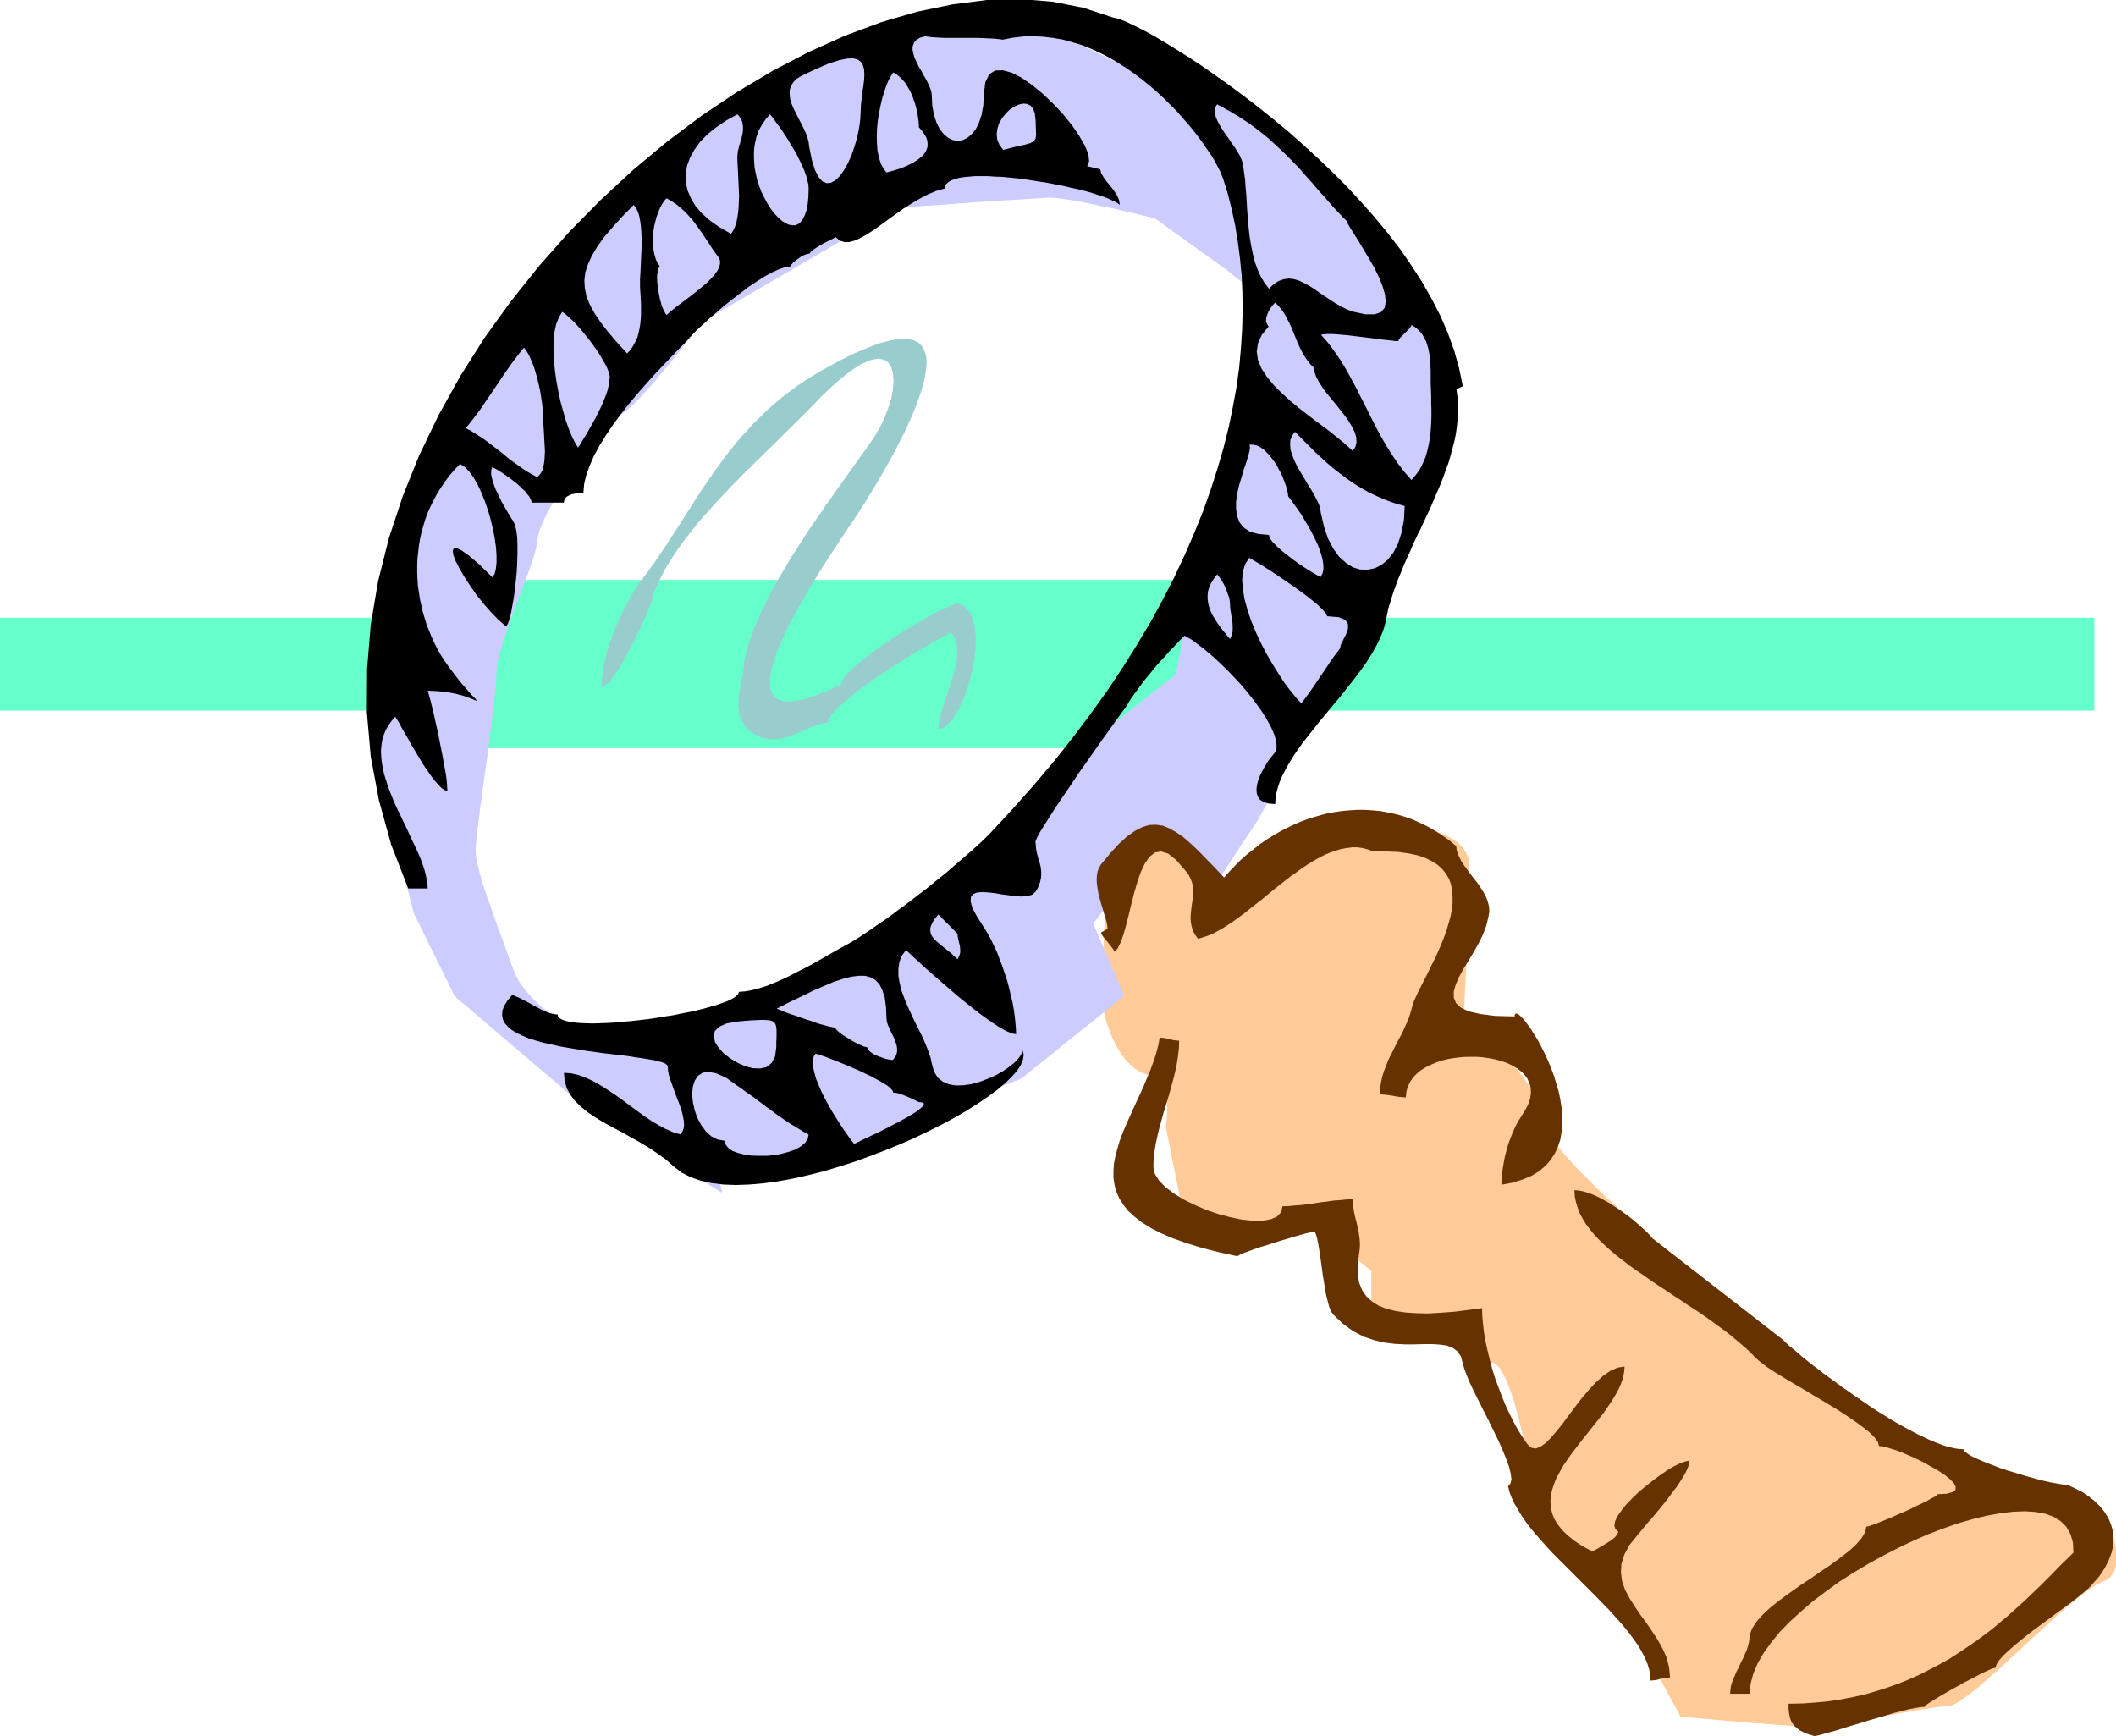
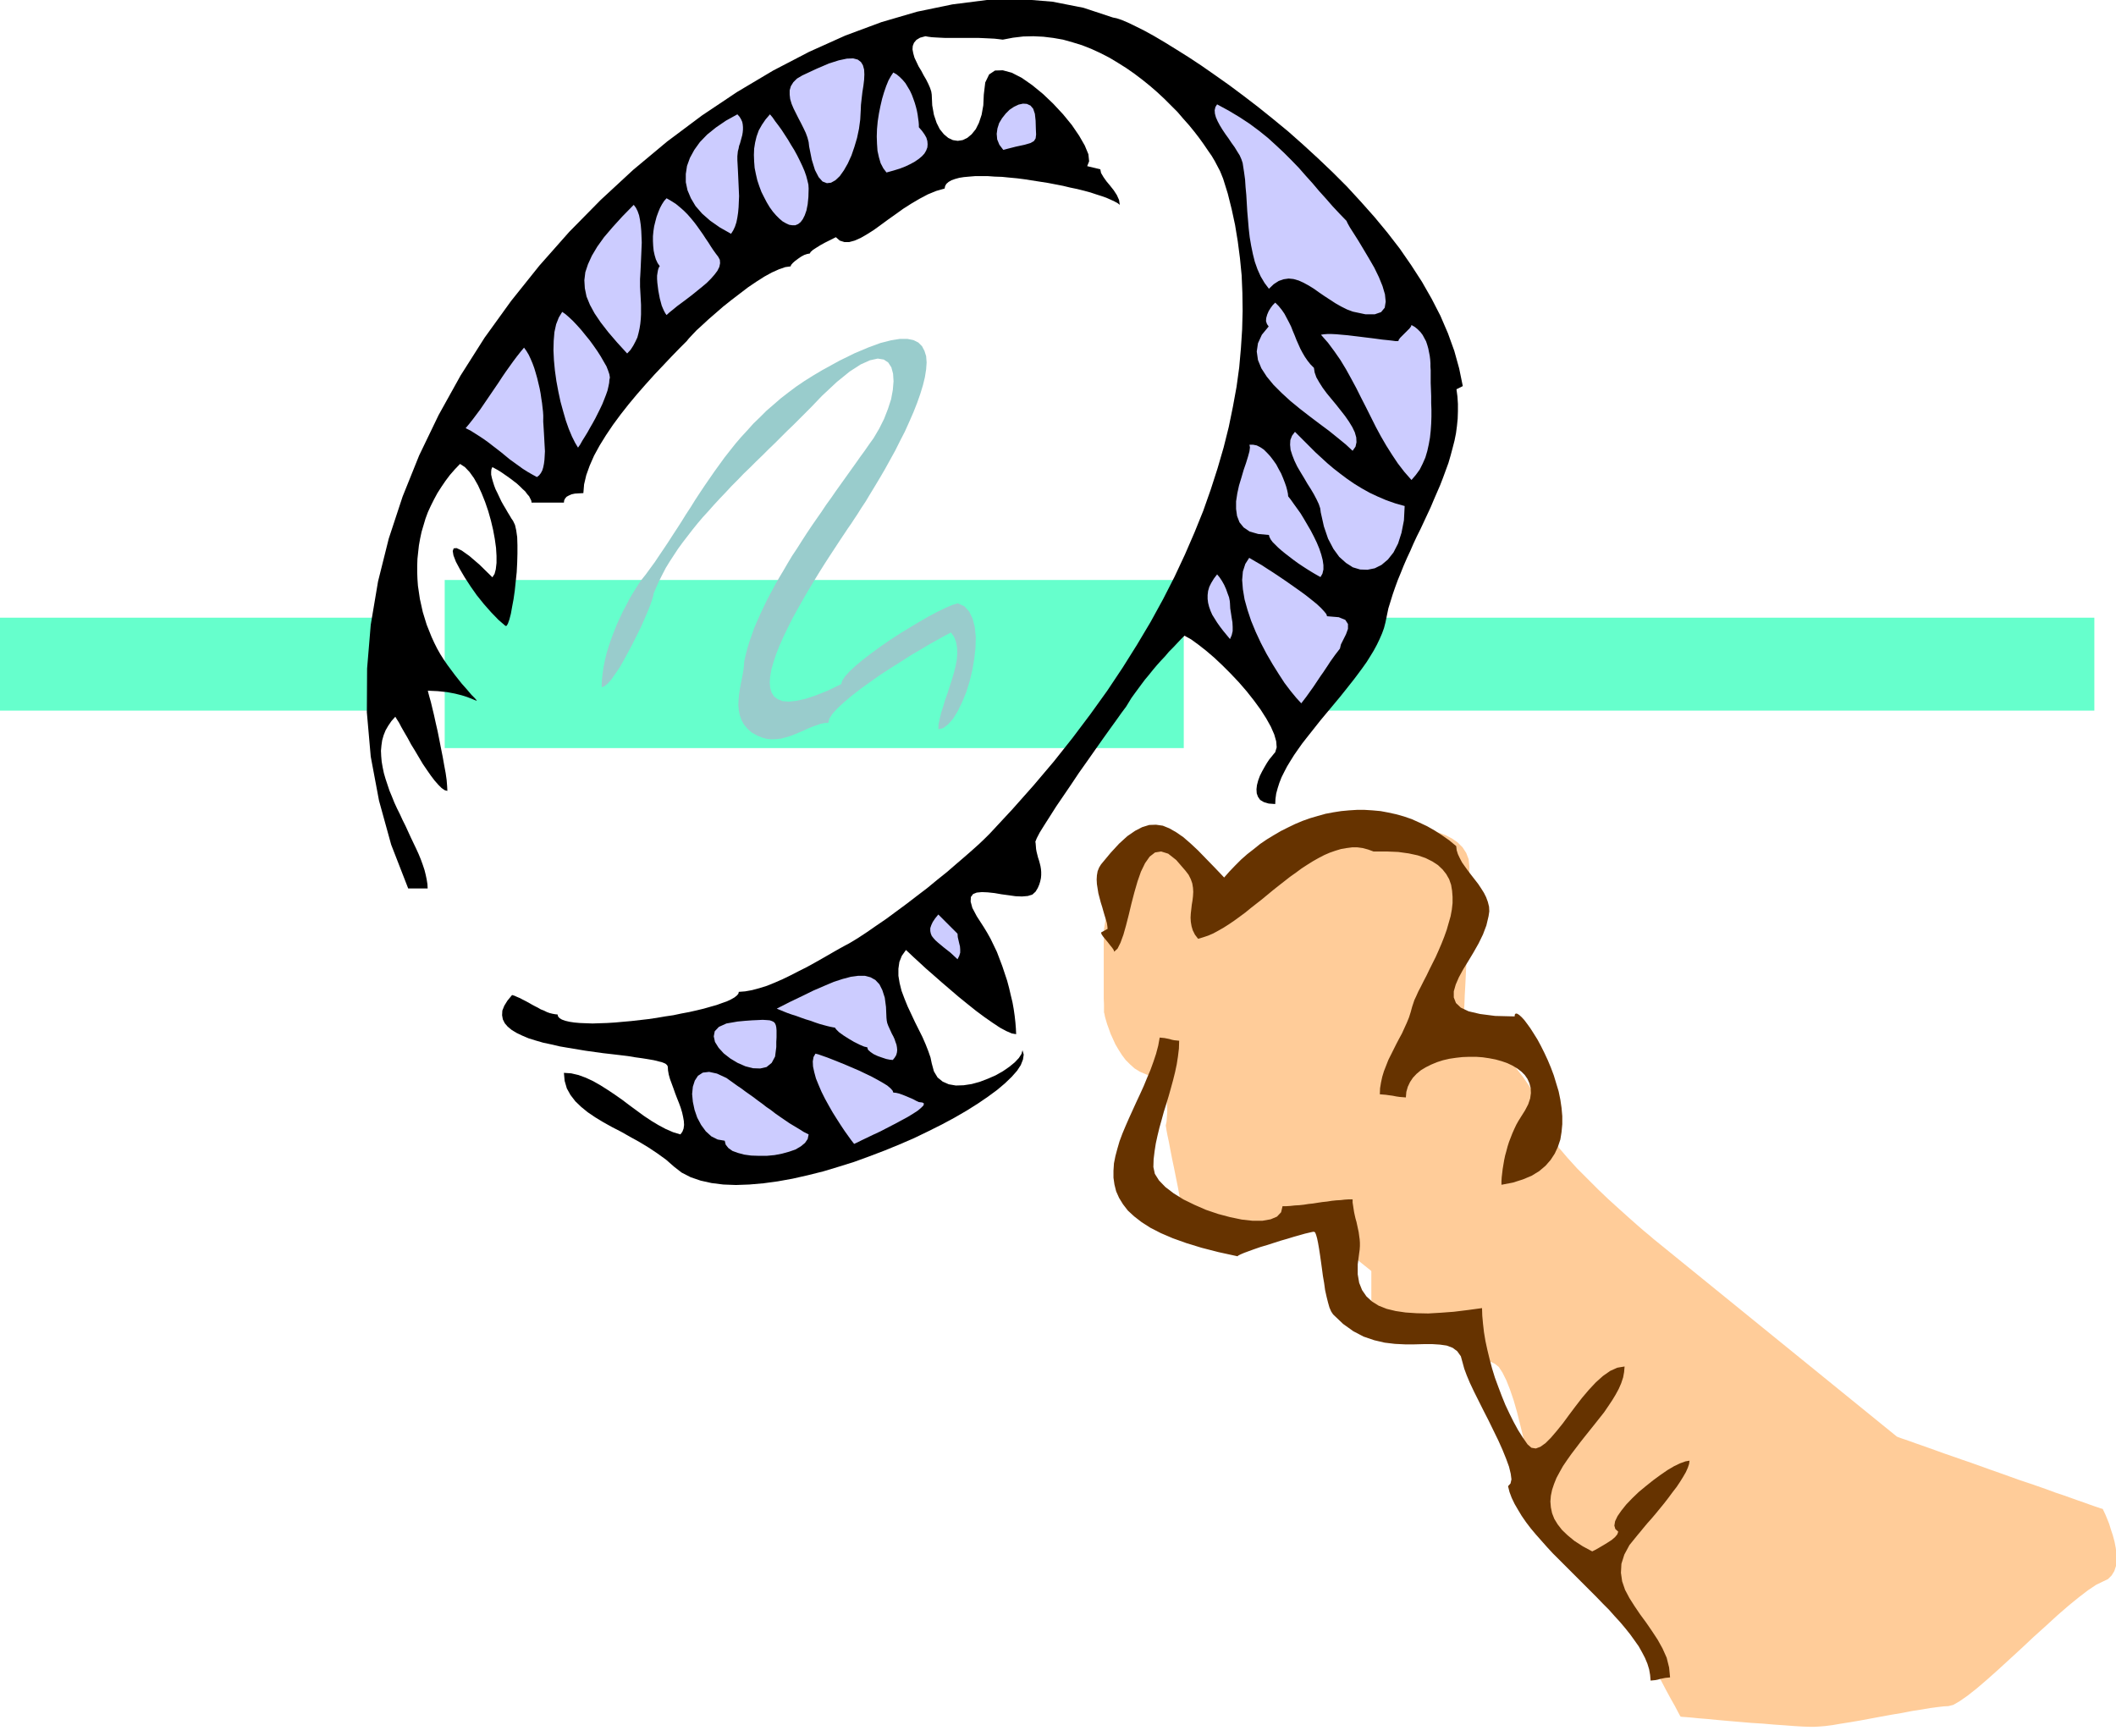
<svg xmlns="http://www.w3.org/2000/svg" width="8.698in" height="7.136in" fill-rule="evenodd" stroke-linecap="round" preserveAspectRatio="none" viewBox="0 0 8698 7136">
  <style>.pen1{stroke:none}.brush3{fill:#ccf}.brush6{fill:#630}</style>
  <path d="M0 2539h1583v382H0v-382zm5377 0h3232v382H5377v-382zm-3549-155h3038v691H1828v-691z" class="pen1" style="fill:#6fc" />
  <path d="m5637 5225-3-3-10-8-15-12-20-16-23-19-27-21-29-22-31-22-33-22-32-20-32-18-30-16-29-11-26-7-22-2-18 5-18 8-23 6-26 6-28 5-31 4-32 4-32 2-32 3-31 1-30 2-26 1h-24l-20 1h-27l-1-5-3-13-4-21-6-28-6-32-8-36-7-38-8-40-8-40-8-38-7-36-6-32-6-28-4-21-2-13-1-5v-2l1-5 2-9 1-11 1-14 1-15v-17l-1-17-3-19-4-18-7-18-9-17-12-15-14-15-18-12-22-9-23-10-21-13-19-17-18-18-15-20-14-22-13-22-10-22-10-22-7-20-7-19-5-17-4-14-2-11-2-7v-33l-1-22v-235l1-22v-31l1-4 2-13 3-18 5-25 6-29 7-33 8-34 9-36 11-36 11-35 12-32 13-29 14-25 15-19 15-12 16-4 18 2 21 7 23 11 26 13 28 16 28 18 28 20 29 19 27 20 25 20 24 18 20 16 18 13 13 11 8 7 3 2 6-3 17-8 28-13 36-16 42-19 49-22 52-23 55-24 55-23 56-23 53-22 50-19 44-16 39-13 30-8 21-3h41l26 1 29 2 30 2 32 4 33 5 32 7 31 9 30 11 27 14 23 16 20 20 15 23 10 26 3 30v35l-1 40-1 44-1 46-2 49-2 50-2 50-2 49-2 46-2 44-2 40-2 35-1 29-1 21-1 14v5l4 3 10 10 15 15 21 21 24 24 27 28 28 31 30 33 30 35 28 35 27 35 24 35 21 34 15 32 10 29 4 26 5 27 15 32 23 36 30 39 35 41 39 43 43 43 43 43 43 41 43 39 39 35 35 31 30 26 23 19 15 13 5 4 995 808 2 1 8 3 11 4 15 5 20 7 22 8 26 9 28 10 31 11 33 12 35 12 37 13 38 13 39 14 39 14 40 14 39 14 39 14 39 13 38 13 37 13 35 13 33 11 31 11 28 10 26 9 22 8 20 7 15 5 11 4 8 2 2 1 1 3 4 8 6 13 7 17 8 20 7 23 8 24 7 26 5 26 3 26v24l-2 24-7 21-11 18-15 15-21 10-27 13-33 22-38 29-43 35-45 39-48 44-50 45-49 46-49 45-48 44-46 41-42 36-38 30-33 23-26 15-20 5-19 1-26 3-30 4-35 6-39 6-41 8-42 7-44 8-43 8-43 8-41 7-38 6-35 6-31 4-25 2-19 1h-20l-28-1-34-2-39-3-44-3-46-4-48-3-47-4-47-4-45-4-41-4-37-3-30-3-24-2-15-1-5-1-3-5-8-15-12-23-17-30-19-35-21-40-23-42-24-44-24-44-23-42-21-40-19-35-17-30-12-24-8-15-3-5-4-3-11-8-16-13-22-17-26-20-28-24-31-25-31-28-32-28-31-29-28-28-26-28-22-26-16-24-11-22-4-18-1-21-3-29-4-37-7-43-8-47-9-52-10-53-11-54-13-53-13-52-14-49-15-44-15-38-16-32-15-23-16-13-17-8-20-9-22-10-23-10-24-11-25-10-24-11-24-10-24-10-21-9-20-8-18-7-14-6-11-5-7-3-2-1h-20l-13 1h-179v-254z" class="pen1" style="fill:#fc9" />
-   <path d="m3604 3839 509-341 338-426 382-299 42-213 508 427-212 383-169 256-254-170-254 341 127 296-5 4-13 11-21 17-27 22-32 26-36 29-38 30-40 32-40 32-38 31-36 29-32 25-27 22-21 17-13 10-5 4-4 2-11 4-16 6-22 9-25 9-29 11-30 12-32 12-32 12-30 11-29 11-25 10-22 8-16 6-11 5-4 1-255-724zm-1185 725-550-469-168-341-1-4-3-11-4-16-6-22-6-26-8-29-7-31-8-32-8-31-8-31-7-29-6-26-6-22-4-16-2-11-1-4-1-5-3-14-4-21-6-28-6-34-8-38-7-41-8-43-8-44-8-45-7-43-6-40-6-37-4-33-2-26-1-20 1-11 2-15 4-21 5-25 6-29 7-33 8-36 10-39 10-42 10-44 12-46 12-47 12-49 13-49 12-50 13-50 13-50 13-49 13-48 12-47 12-45 11-43 11-41 10-38 10-35 8-31 7-28 7-23 5-19 4-13 2-9 1-3 2-2 4-7 8-11 11-15 14-18 15-22 18-24 20-28 22-29 23-32 24-33 26-35 26-36 27-37 28-38 28-38 28-38 27-38 27-37 27-36 25-35 25-33 23-32 22-29 20-28 18-24 16-22 13-18 11-15 8-11 5-7 2-2 2-1 6-5 9-7 14-9 16-12 19-13 22-16 24-17 26-19 28-20 29-21 31-22 32-22 33-24 34-24 33-24 34-23 33-24 33-24 32-22 31-22 30-21 28-20 26-19 24-17 22-16 19-13 16-12 13-9 10-7 6-5 2-1 593-384h466l20 2 26 7 32 11 37 13 40 16 43 18 44 20 44 19 43 20 41 20 37 18 34 16 27 13 22 11 13 7 5 2 382 341 84 554-106-85-296-213-4-1-11-3-17-4-22-5-27-7-31-7-33-8-35-8-37-7-36-8-35-7-34-7-32-5-28-4-23-3-19-1h-21l-30 2-39 2-45 3-49 3-54 3-55 4-56 4-55 4-52 4-49 3-43 3-36 3-27 2-18 2h-6l-804 469-3 4-8 11-13 17-17 22-21 27-23 29-25 33-28 33-28 34-28 34-29 32-27 30-26 27-24 22-21 18-18 11-18 12-21 18-24 25-26 30-27 35-28 37-29 41-28 41-27 42-25 42-23 40-21 38-17 35-12 30-8 26-3 19-2 19-6 24-8 29-11 33-13 36-14 38-15 41-16 41-16 42-15 42-14 41-13 40-11 37-8 34-5 31-2 26v13l-1 15-1 17-2 19-2 21-2 22-3 24-3 24-3 26-3 27-4 27-4 28-3 29-4 29-4 29-4 29-4 29-4 28-4 28-4 28-3 27-4 26-3 25-3 24-3 22-3 21-2 20-2 18-1 16-1 13-1 12v9l1 18 3 21 6 25 7 27 8 30 10 31 11 33 12 33 12 35 12 34 12 34 13 33 11 31 11 31 10 28 9 25 9 24 10 22 12 22 14 20 15 20 16 18 17 18 17 16 18 16 19 14 18 14 19 12 18 12 18 10 17 10 17 8 19 7 25 7 30 5 34 5 36 4 39 4 40 3 40 2 39 1 37 2 34 1h30l25 1h36l148 639-550-340z" class="pen1 brush3" />
  <path d="m4203 4317-4 15-11 17-17 18-22 18-26 18-30 17-32 14-34 13-33 9-33 5-32 1-29-5-25-11-21-17-15-25-9-33-5-24-9-26-11-28-13-30-15-30-16-32-15-32-15-32-13-32-12-32-8-32-5-30v-29l4-28 10-25 17-24 13 12 19 18 23 21 27 25 31 27 33 29 35 30 35 30 37 30 35 28 35 26 33 23 30 20 26 14 23 10 18 3-1-23-2-25-3-27-4-28-5-28-7-29-7-30-8-30-10-30-10-30-11-29-11-29-13-27-13-27-14-25-14-23-29-45-18-34-7-26 1-19 9-12 15-6 21-2 24 1 28 3 29 5 29 4 29 4 26 1 24-2 19-6 13-12 9-15 6-14 4-13 3-14 1-12v-13l-1-12-2-12-3-12-3-11-4-12-3-12-3-12-2-11-1-13-1-12-1-5 6-15 12-23 18-29 23-36 26-41 30-44 32-47 32-48 34-48 33-47 31-44 30-42 26-36 22-31 18-24 11-18 11-18 13-18 14-19 14-19 15-20 16-19 16-20 16-19 17-19 17-18 16-19 17-17 16-17 16-17 15-15 27 15 29 21 32 25 34 29 34 32 34 34 34 36 32 37 30 38 27 37 23 36 19 34 14 32 8 28 2 25-6 20-6 7-8 10-10 12-10 15-10 17-10 18-9 18-7 19-5 19-2 17 1 17 5 14 9 13 15 9 20 6 27 2 1-21 3-22 6-22 7-22 9-23 11-22 12-23 14-23 15-24 16-23 17-24 18-23 19-24 19-24 19-24 20-24 20-24 20-24 20-24 20-25 19-24 19-24 18-24 17-23 17-24 15-24 14-23 13-24 11-23 10-23 8-22 6-23 6-29 6-29 9-29 9-29 10-29 11-30 12-29 12-30 13-30 14-30 13-30 14-30 15-30 14-30 14-30 14-30 13-31 13-30 13-30 12-31 11-30 11-30 9-31 8-30 8-31 6-30 4-30 3-30 1-31v-30l-2-30-4-30 26-13-15-73-20-72-26-72-31-72-36-70-40-70-44-68-47-68-51-66-53-64-56-63-57-62-59-59-61-58-61-56-61-54-62-51-61-49-60-46-59-44-58-41-56-39-53-35-51-32-47-29-44-26-40-22-36-18-31-15-26-11-21-7-15-3-121-40-127-25-133-11-138 4-141 18-145 30-147 43-148 55-149 67-148 77-148 88-145 97-143 107-139 116-134 124-129 131-123 139-116 145-109 151-99 156-90 162-80 166-68 169-57 173-44 176-30 178-15 180-1 180 16 182 34 181 50 181 70 180h80l-1-18-3-19-4-19-5-20-7-21-8-22-9-22-10-22-11-23-11-23-11-24-11-24-12-24-11-24-12-24-11-24-10-25-10-24-8-24-8-24-7-24-5-24-4-23-2-23-1-22 2-22 3-21 6-21 8-20 11-19 13-19 16-18 6 10 9 14 10 19 12 21 14 24 14 26 16 26 16 27 16 27 17 25 16 23 16 21 15 17 13 13 13 9 11 3-1-20-2-25-4-28-6-32-6-34-7-35-7-36-7-35-8-35-7-32-7-29-6-25-6-21-4-15-2-9-1-1 42 2 38 4 32 6 28 7 22 7 18 7 12 5 8 3 2 1-2-4-7-8-13-13-17-20-23-26-27-34-32-43-15-22-14-22-13-23-12-24-11-24-10-25-10-25-8-26-8-26-6-27-6-27-4-27-4-27-2-28-1-27v-28l1-28 3-28 3-27 5-28 6-28 8-27 8-27 10-27 12-26 13-26 14-26 16-25 17-25 18-24 20-23 22-23 20 13 19 20 18 25 17 30 15 33 14 35 13 38 11 39 9 38 7 38 5 36 2 33v29l-3 26-5 19-9 14-53-52-42-36-31-22-21-10-12 1-4 11 3 18 10 26 16 30 20 34 24 37 26 37 29 36 30 34 30 31 29 25 5-1 5-9 6-17 6-23 5-28 6-32 5-35 4-38 4-38 2-39 1-37v-35l-1-33-4-28-5-22-8-17-7-10-7-12-8-13-8-14-9-15-9-16-8-17-8-17-8-16-6-16-5-16-4-14-3-14v-12l1-10 4-9 11 6 11 6 13 8 13 9 13 9 14 10 13 10 13 10 12 11 11 11 11 10 8 11 8 9 5 10 4 8 1 8h133l1-9 4-8 6-7 9-5 11-5 14-3 16-1 19-1 3-36 9-38 14-39 18-41 23-42 26-42 29-43 31-42 33-42 35-42 35-40 36-40 35-37 34-36 33-34 31-31 8-10 14-15 18-19 23-21 26-24 30-26 31-27 34-27 34-26 34-26 34-23 33-21 31-17 29-13 26-9 22-3 2-6 7-8 9-8 12-9 13-9 13-7 12-4 11-2 3-6 10-9 14-9 16-10 18-10 18-9 16-8 12-6 16 14 19 6h20l22-6 25-11 26-15 27-17 29-21 30-22 31-22 32-23 33-21 34-20 34-18 34-14 35-10 2-10 5-9 9-8 12-7 14-5 18-5 19-3 22-2 24-2h53l28 2 30 1 30 3 32 3 31 4 32 5 32 5 32 5 31 6 31 6 29 7 29 6 28 7 26 7 24 8 22 7 20 7 18 8 15 7 13 7 9 7-3-20-9-20-13-20-15-19-15-18-12-17-10-17-3-15-54-13 8-20-3-29-15-36-23-40-30-44-36-44-41-44-42-40-44-36-43-30-41-21-37-10-32 1-24 16-16 33-6 50-2 44-7 39-11 33-13 26-17 21-18 15-19 9-20 3-20-3-19-9-18-15-17-21-13-26-11-33-7-39-2-44-2-13-5-15-7-16-9-18-10-17-10-19-11-18-9-19-8-17-5-18-3-16 1-14 5-13 10-12 15-9 22-6 11 2 15 2 16 1 19 1 21 1h138l23 1 21 1 20 1 18 2 16 2 42-8 42-5 42-1 41 2 41 5 40 7 39 11 39 12 38 15 37 17 37 19 35 21 35 22 33 23 33 25 31 25 30 26 29 27 27 27 27 27 24 28 24 27 22 27 20 26 18 25 17 25 16 23 13 22 11 21 10 19 7 17 6 15 19 61 16 64 14 65 11 67 9 69 7 71 3 72 1 74-2 76-5 77-7 79-11 80-15 82-17 83-21 84-25 86-28 87-31 88-36 89-39 90-43 92-47 92-51 93-56 94-59 94-64 96-69 96-73 97-77 97-83 98-87 98-92 99-21 21-24 23-29 26-32 28-35 30-37 32-40 32-40 33-42 32-43 33-42 31-42 31-41 28-39 27-38 25-35 21-17 9-20 11-23 13-26 15-28 16-30 17-31 17-32 16-33 17-33 16-32 14-32 13-32 10-30 8-28 5-26 2-2 8-6 7-10 8-14 8-17 8-20 7-22 8-25 7-28 8-29 7-31 7-32 6-33 7-34 5-35 6-34 5-35 4-35 4-34 3-33 3-32 2-31 1-29 1-28-1-25-1-22-2-20-3-17-4-14-5-10-6-6-7-2-8-10-1-11-2-12-3-11-4-12-6-13-5-12-7-12-6-13-7-12-7-13-7-12-6-11-6-12-5-11-5-10-3-19 23-13 21-8 20-1 19 3 17 8 16 12 14 17 14 20 12 23 11 26 11 29 9 31 9 33 7 34 8 35 6 36 6 36 6 36 5 36 5 35 4 34 4 33 4 30 5 29 4 25 4 23 4 20 5 15 4 12 5 7 6 3 6 1 16 3 17 5 18 7 19 7 19 7 20 8 21 8 20 7 19 6 20 4 18 3 17 1 16-2 15-5 13-8 11-30-9-30-13-30-16-30-18-30-20-30-22-30-22-29-22-30-21-30-20-30-19-30-17-30-14-30-11-30-7-30-2 3 33 9 31 15 27 20 26 24 23 27 22 31 21 33 20 36 20 37 19 37 21 38 21 38 23 36 24 36 26 33 29 31 24 37 19 41 14 45 10 48 6 52 2 55-2 58-5 59-8 61-11 62-14 64-16 63-19 64-20 63-23 63-24 61-25 60-26 58-28 56-28 52-28 50-29 46-29 41-28 38-28 32-27 28-27 22-25 15-23 9-23 3-20-5-18z" class="pen1" style="fill:#000" />
  <path d="M2233 1721v13l1 15 1 16 1 17 1 18 1 19 1 18 1 18-1 18-1 17-2 16-3 15-4 13-6 11-7 9-9 7-20-11-19-11-19-12-18-13-18-13-18-13-17-14-17-14-18-14-17-13-18-14-18-13-18-12-19-12-19-12-20-10 15-18 15-19 15-20 15-20 15-22 15-22 15-22 15-22 15-22 15-23 15-22 15-21 15-21 15-20 15-19 15-18 10 14 9 15 8 17 8 19 7 19 6 20 6 21 5 21 5 21 4 21 3 21 3 19 2 18 2 17 1 16v13zm272-160-1 13-3 15-4 17-6 17-7 18-8 20-9 19-10 20-10 20-11 20-11 19-10 18-11 18-10 16-9 16-9 13-12-20-13-26-13-31-12-34-11-38-11-40-9-42-8-43-6-43-4-42-2-41 1-39 3-36 7-32 11-28 14-23 13 9 15 13 16 15 17 18 17 19 17 21 18 22 16 22 16 23 14 22 12 21 11 19 7 18 5 15 2 13-2 9zm126-400v18l1 18 1 18 1 19 1 19v39l-1 19-2 20-3 19-4 18-5 19-8 17-9 17-11 17-14 15-42-46-36-42-31-40-25-37-19-35-14-34-7-34-2-33 4-33 11-33 16-35 22-37 28-39 35-41 40-44 47-48 9 12 7 14 6 17 4 20 3 21 2 23 1 23 1 25-1 24-1 24-1 23-1 23-1 21-1 19-1 16v14zm321-106 7 13 1 14-3 15-8 16-12 16-15 17-17 17-19 16-21 17-21 17-21 16-20 15-19 14-17 14-15 12-12 11-5-7-5-9-5-11-5-12-4-15-4-15-3-16-3-16-2-16-2-16-1-15v-14l2-13 2-11 3-9 4-6-9-13-7-15-5-17-4-18-2-20-1-20v-20l2-21 3-20 5-20 5-19 7-19 7-17 8-15 9-14 10-11 19 11 19 12 17 14 16 14 15 15 14 16 14 17 12 16 12 17 12 17 11 17 11 16 10 16 10 15 10 14 10 13zm79-413v16l1 18 1 19 1 21 1 22 1 22 1 23 1 23-1 23-1 23-2 22-3 20-4 20-6 18-7 15-9 14-46-26-40-28-33-29-27-31-19-32-14-33-7-33v-34l5-33 12-33 18-33 23-32 30-31 36-29 41-28 47-26 9 10 6 10 5 11 2 10 1 11v11l-1 11-2 12-3 11-3 11-3 11-4 11-2 11-3 11-1 10-1 10zm293 133-1 35-3 30-5 25-7 20-8 16-9 12-10 8-12 5h-12l-13-2-13-6-14-8-13-11-14-14-13-15-13-18-12-20-11-21-11-22-9-24-8-24-6-26-5-25-2-26-1-27 1-26 4-25 6-25 9-25 13-23 15-22 18-21 11 13 11 16 13 17 13 18 13 20 13 20 13 22 13 21 12 22 11 22 10 21 9 21 7 20 5 19 4 17 1 16zm214-319-2 36-5 37-8 38-11 37-12 35-15 33-16 28-17 24-18 17-18 10-17 2-18-7-16-18-15-29-13-42-11-55-2-18-5-19-7-19-9-19-10-20-11-21-10-20-10-20-8-19-6-20-2-18v-18l5-17 10-16 15-15 22-13 60-28 49-21 41-13 33-7 26-1 19 5 13 10 8 13 5 18 1 20-1 22-3 25-4 25-3 26-3 27-1 25zm239 67 13 15 10 14 8 14 4 14 1 13-1 13-5 13-7 12-10 11-13 11-16 11-18 10-21 10-23 9-26 8-29 8-13-17-11-21-7-24-6-27-2-29-1-30 1-31 3-32 5-32 6-30 7-30 8-27 9-26 9-22 10-18 10-15 14 8 13 11 12 12 11 13 9 15 9 15 8 17 6 16 6 17 5 17 4 16 3 16 2 15 2 14 1 12v11zm480-27 1 34 1 23-2 16-7 11-14 8-24 7-37 8-51 13-16-21-9-22-2-23 3-22 7-22 12-20 15-19 16-16 18-12 19-9 18-4 16 1 15 7 11 13 7 21 3 28zm1624 1052v26l1 26 1 28v28l1 28v29l-1 29-2 29-3 28-5 28-6 27-8 27-11 25-12 24-16 22-18 21-29-33-27-35-24-36-24-38-22-38-21-39-20-40-20-40-20-39-20-40-21-39-21-38-23-38-25-36-26-35-29-33 12-2 14-1h18l20 1 22 2 23 2 25 3 25 3 24 3 25 3 23 3 22 3 20 2 18 2 15 2h12l2-6 6-8 9-9 10-10 10-10 9-9 6-8 2-6 14 8 12 10 11 11 9 12 7 13 7 13 5 15 4 14 3 15 3 15 2 16 1 15v14l1 15v26zm-346-640 4 9 10 18 16 25 19 30 21 35 22 37 22 38 19 39 15 37 10 34 3 30-4 25-15 18-26 9h-38l-52-11-24-9-24-12-23-13-23-15-23-15-22-15-21-15-21-13-22-12-20-9-21-6-20-2-21 3-20 7-20 13-20 19-18-24-16-27-13-29-11-31-8-32-7-34-6-35-4-35-3-36-3-35-2-34-2-34-3-32-2-31-4-29-4-26-2-13-5-15-7-16-10-16-11-18-13-18-12-18-13-18-12-18-11-18-9-17-7-16-4-15-1-14 3-13 7-11 48 26 45 27 41 27 39 29 36 29 34 31 32 30 31 31 30 31 28 32 28 31 27 32 28 31 27 31 29 31 29 30zm-134 604 3 19 7 20 12 21 14 22 17 23 19 23 19 23 19 24 18 23 16 23 14 23 10 21 6 21 1 20-4 18-12 17-28-26-33-27-36-29-39-29-41-31-40-31-39-32-36-33-33-33-28-34-22-34-14-34-5-35 5-34 16-35 28-34-7-10-4-12 1-13 4-14 6-14 8-13 9-12 10-10 14 14 13 16 11 16 9 17 9 17 9 18 7 18 8 19 7 18 8 18 8 18 9 17 10 17 11 16 12 15 14 14zm-106 528 11 14 12 17 13 18 15 21 14 23 14 24 14 24 13 25 12 25 10 24 8 24 6 23 3 21v18l-4 17-8 14-11-6-14-8-15-9-16-10-17-11-18-12-18-13-17-13-17-13-16-13-15-13-12-12-11-11-8-11-5-10-2-8-44-4-35-10-25-17-17-21-10-26-4-29v-31l5-33 7-32 10-33 9-31 10-29 8-26 6-22 2-16-2-11h15l15 3 14 7 15 10 13 13 13 14 13 17 12 17 10 19 10 18 8 19 7 18 6 17 4 15 3 14 1 11zm479 40-3 59-10 51-14 44-19 37-23 29-26 22-28 14-30 6-30-1-30-9-28-18-28-25-24-33-22-42-17-50-13-58-2-16-6-18-9-19-11-21-13-22-14-22-14-24-14-23-14-24-11-23-9-23-7-22-2-21 1-19 7-18 12-16 20 20 21 21 22 22 22 22 24 22 24 22 26 22 27 21 28 21 29 20 31 19 32 18 34 16 35 15 37 13 39 11zm-266 586-10 13-10 13-10 14-10 14-9 14-10 15-10 15-10 14-10 15-10 15-10 15-10 14-10 14-10 14-10 13-10 13-21-23-23-28-25-33-24-37-25-40-25-43-23-44-21-45-19-46-15-45-12-43-7-42-3-38 3-35 10-31 16-25 12 7 17 10 21 12 23 15 25 16 27 18 28 19 27 19 27 19 26 19 24 19 21 17 17 16 13 14 9 11 3 9 48 4 27 11 11 17v20l-8 22-11 22-10 20-4 17zm-452-185 1 20 3 19 3 20 3 18 1 19v17l-4 17-7 16-14-17-14-17-13-17-12-17-10-16-10-16-7-16-6-17-4-16-2-16v-16l2-17 5-17 8-16 11-18 13-17 10 12 10 15 9 16 8 18 6 17 6 16 3 15 1 11zM3936 3838l1 14 3 13 3 13 3 12 1 13v13l-4 13-7 14-15-14-14-13-14-11-14-11-12-10-12-10-10-9-8-9-7-9-4-10-2-10v-12l4-12 6-13 10-15 13-16 79 79zm-292 347 1 10 2 10 4 11 5 11 5 11 5 11 6 11 5 11 4 12 4 11 2 11 1 11-1 10-3 11-6 10-8 10-12-1-15-3-18-6-17-6-17-8-13-9-10-9-3-10-13-3-19-8-22-11-22-13-22-14-18-13-12-12-5-7-7-1-10-2-13-3-15-4-18-5-18-6-19-7-20-6-20-7-19-7-19-6-17-6-15-6-12-5-10-4-7-3 53-27 50-24 47-23 44-19 40-17 37-12 34-9 30-4h27l23 6 20 11 17 18 12 24 10 31 5 38 2 46zm133 345 15 2 6 4-2 8-9 9-14 12-20 13-23 14-26 14-28 15-29 15-29 15-28 13-25 12-23 11-18 9-13 6-11-14-13-18-15-21-16-24-16-25-17-27-16-28-16-29-14-28-12-28-11-27-7-26-5-23-1-21 3-18 8-14 12 3 17 6 20 7 23 9 25 10 27 11 28 12 28 12 27 13 25 12 24 13 21 12 18 11 13 11 9 10 3 8 11 1 13 3 14 5 15 6 14 6 14 6 13 7 11 5zm-586-226-5 39-14 26-21 17-26 6-30-1-31-8-32-14-30-18-27-21-21-23-15-24-5-23 4-21 17-18 31-14 46-8 32-3 28-2 23-1 20-1 16 1 13 1 9 3 8 4 5 6 3 7 2 9 1 12v29l-1 19v21zm133 359-4 19-11 16-17 14-22 13-26 9-29 8-31 6-32 3h-33l-31-1-29-4-26-7-22-8-17-12-11-14-4-16-29-5-26-13-23-21-19-26-16-30-11-32-7-33-3-32 3-30 8-25 13-20 20-13 26-3 32 7 39 18 46 33 15 10 16 12 17 12 17 12 17 13 18 13 18 14 19 13 18 14 20 14 19 13 19 13 20 12 20 12 19 12 20 10z" class="pen1 brush3" />
  <path d="m3458 2812-56 27-50 20-43 14-37 8-30 3-25-2-20-8-15-11-10-16-6-19-2-23 2-25 5-29 9-31 11-33 14-35 16-36 18-37 19-38 21-38 22-39 22-38 23-38 22-36 22-35 22-34 21-32 19-29 18-27 16-24 14-20 11-17 14-21 15-24 18-27 18-30 20-33 21-35 21-36 21-38 21-38 20-40 20-39 18-40 17-39 15-38 13-37 11-36 8-33 5-32 2-28-2-26-7-22-10-19-15-15-20-10-25-5h-31l-37 6-43 11-49 18-57 24-63 31-71 39-37 22-35 22-34 23-32 24-31 24-30 26-29 25-27 27-27 26-25 28-25 27-24 28-23 29-22 28-21 29-21 29-20 29-20 29-20 30-19 29-18 29-19 29-18 29-18 28-19 29-18 28-18 27-19 28-18 27-19 26-19 26-20 25-15 23-15 24-15 25-14 27-14 26-13 28-13 28-11 28-11 29-10 29-9 29-7 29-6 29-4 28-3 28-1 28 11-4 14-11 15-17 16-23 18-26 17-30 18-33 18-34 17-34 17-34 14-32 13-30 11-27 8-23 5-17 2-11 11-26 12-26 13-26 14-27 16-26 17-26 17-26 19-26 20-26 20-26 21-26 22-26 23-25 23-26 24-26 24-25 24-26 25-25 25-26 26-25 25-25 26-25 25-25 26-25 25-25 25-25 25-24 25-25 24-24 24-24 23-24 23-24 61-57 53-43 45-29 38-17 32-7 25 4 18 12 13 20 7 26 2 31-3 36-7 38-13 40-16 41-20 40-23 39-18 25-18 26-19 26-19 27-20 28-20 28-20 28-20 28-20 29-21 29-20 30-21 30-20 29-20 30-20 31-19 30-20 30-18 30-18 31-18 30-17 30-16 30-16 30-14 29-14 30-13 29-12 28-10 29-10 28-8 27-7 27-6 27-1 16-2 17-3 19-4 20-4 20-4 22-3 21-2 22-1 21 2 22 4 20 7 20 10 18 14 17 18 16 23 13 20 8 19 5 20 2 20-1 19-2 19-5 20-6 18-7 19-8 18-8 18-8 17-7 17-6 17-6 16-3 15-1 4-17 13-20 20-22 27-25 32-27 36-28 39-28 41-29 43-28 43-27 42-27 41-24 37-22 34-19 29-16 23-12 13 18 8 21 4 23 1 24-2 26-5 26-7 28-8 27-9 28-9 28-10 28-8 27-8 25-6 25-5 23-1 21 20-5 21-16 20-23 19-31 18-37 17-41 14-45 11-46 8-47 5-46 1-43-4-40-9-35-14-29-20-22-27-12-23 7-28 12-33 16-36 19-38 22-40 24-41 25-40 26-39 27-37 27-34 26-30 25-25 23-19 21-12 18-4 14z" class="pen1" style="fill:#9cc" />
  <path d="m5986 3478-29-24-30-21-31-20-30-17-32-15-31-14-32-11-32-9-32-7-32-6-33-3-32-2h-33l-32 2-32 3-32 5-32 6-32 9-31 9-31 11-31 13-29 14-30 15-29 17-28 17-28 19-26 21-27 21-25 22-24 24-24 25-22 25-38-40-36-37-33-34-31-29-30-26-29-20-28-16-27-11-28-4-28 1-29 9-29 15-32 22-34 31-35 38-39 47-8 13-6 15-3 17-1 17 1 19 3 19 3 19 5 19 5 19 6 19 5 18 5 17 5 16 4 14 2 13 1 11-27 15 2 7 6 9 9 11 10 12 10 13 9 11 6 9 2 7 14-13 12-24 12-33 11-39 11-43 11-46 12-46 13-45 14-40 17-35 19-27 22-17 25-4 29 9 33 26 38 44 13 17 9 18 6 17 3 18 1 17-1 18-2 17-3 18-2 18-2 17-1 18 1 17 3 18 5 17 9 18 13 17 20-6 21-7 21-9 22-12 21-12 22-14 22-15 22-16 23-17 22-18 23-18 23-18 23-19 23-19 24-19 23-18 23-18 24-17 23-17 23-15 24-15 23-13 23-12 23-10 23-8 23-7 23-4 23-3h22l22 3 22 6 22 8h54l48 2 43 6 37 8 32 11 28 14 23 15 19 18 15 19 12 21 8 23 4 24 2 25v26l-3 27-5 27-8 28-8 28-10 28-11 28-12 28-12 27-13 26-13 26-12 25-12 23-11 22-11 21-8 18-8 17-5 15-4 12-6 22-7 22-9 22-10 22-10 22-12 22-11 21-11 22-11 22-11 22-9 23-9 23-7 23-5 23-4 24-1 25 11 1 13 1 14 2 15 2 15 3 14 2 13 1 12 1 2-23 6-21 9-19 12-18 15-16 18-15 20-12 22-11 24-10 25-8 26-6 27-4 27-3 28-1h28l27 2 27 4 26 5 25 7 23 8 21 10 20 12 17 13 14 14 11 16 8 18 5 19 1 21-3 22-8 24-13 25-17 27-10 16-9 16-8 17-8 18-7 18-7 18-6 19-5 19-5 18-4 19-3 18-3 18-2 17-2 17-1 16v15l47-9 41-13 36-15 31-19 26-22 21-24 17-26 13-28 10-30 5-31 3-32v-33l-3-34-5-34-7-34-10-33-10-33-12-32-13-31-14-30-14-28-14-26-15-24-14-22-13-18-12-16-11-12-10-9-8-5-6-1-4 4-1 8-80-2-62-8-47-11-32-15-20-19-9-23v-25l8-28 13-30 18-33 21-34 21-35 21-37 18-37 14-37 9-38 3-20-1-19-5-20-7-19-9-18-12-19-12-18-14-18-14-18-13-17-13-18-12-17-9-17-8-17-5-16-2-17zm-585 1585 5 3 4 10 4 14 4 19 4 23 4 26 4 28 4 29 4 30 5 29 4 29 6 27 6 24 6 21 7 16 8 12 41 39 42 30 42 22 44 15 43 10 42 5 41 2h40l38-1h35l31 2 28 4 24 9 19 14 15 21 8 29 6 22 10 27 13 31 17 36 19 38 20 40 21 41 20 41 20 41 17 38 15 37 12 33 7 29 3 23-4 17-10 11 6 24 9 24 12 25 14 24 15 25 18 26 19 25 21 25 23 26 23 26 24 26 25 25 26 26 26 26 26 26 26 26 26 26 26 26 25 26 25 25 23 26 23 25 21 25 20 25 18 25 17 24 14 25 12 23 10 24 7 23 4 23 2 23 10-1 10-1 10-2 10-3 10-2 10-2 10-1 10-1-4-41-10-40-17-38-20-36-23-35-24-35-25-34-23-34-21-33-18-34-12-35-5-35 2-37 12-38 21-39 34-42 11-13 13-16 15-18 17-19 17-20 18-22 18-22 17-22 17-23 17-22 14-21 13-21 11-19 8-18 5-15 2-14-17 3-22 8-25 12-27 16-29 20-30 22-30 24-29 24-27 26-24 25-20 25-16 23-10 21-3 18 4 14 12 11-4 11-9 11-14 12-17 11-18 11-17 10-16 9-12 6-39-21-34-22-28-23-23-22-18-23-14-23-9-23-5-24-2-24 2-24 5-24 8-24 10-25 13-24 14-25 17-25 17-24 19-25 19-25 19-24 20-25 20-25 19-24 19-24 17-25 16-24 14-23 13-24 10-23 8-24 4-22 2-23-30 5-29 13-30 21-29 26-29 31-28 33-27 35-27 36-25 34-25 31-24 28-22 22-21 15-19 7-18-3-16-14-20-29-19-30-18-33-17-34-17-36-15-37-14-37-14-38-12-39-10-38-9-37-8-37-6-36-4-35-3-33-1-31-59 8-57 7-54 4-51 3-48-1-45-3-41-6-37-9-33-13-27-17-23-21-18-26-12-30-6-35v-41l6-46 2-14 1-15v-14l-1-14-2-14-2-15-3-14-3-14-3-14-4-14-3-13-3-14-2-13-2-13-2-13v-13h-16l-16 1-17 2-18 1-19 2-19 3-19 2-20 3-19 3-19 2-19 3-19 2-18 1-18 2-16 1h-16l-6 25-17 18-26 11-34 6h-40l-45-5-48-10-49-13-50-17-48-21-45-22-40-25-34-26-26-27-17-27-6-28 1-32 4-33 5-32 7-32 8-33 9-32 9-33 10-32 10-33 9-32 9-33 8-32 7-33 5-32 4-33 1-32-10-1-10-1-10-2-10-3-10-2-10-2-10-1-10-1-6 33-9 34-11 33-12 33-14 33-14 34-15 33-15 32-15 33-15 33-14 32-13 31-12 32-9 31-8 30-6 30-2 30v29l4 28 7 28 12 27 16 26 20 26 26 24 31 24 36 23 43 22 49 21 56 20 62 19 70 18 78 17 3-3 10-5 14-6 19-7 22-8 26-9 27-8 28-9 28-9 28-8 26-8 25-7 21-6 17-4 13-3 7-1z" class="pen1 brush6" />
-   <path d="m8598 6515 30-34 23-34 17-33 12-32 7-31 1-30-3-28-8-28-11-26-16-25-19-23-21-21-25-20-27-18-30-15-31-14-18-1-23-4-28-5-31-7-34-9-36-10-36-11-37-11-36-12-33-13-31-12-28-12-23-11-17-11-11-9-4-8-18-1-20-3-22-5-23-7-24-9-25-10-26-12-27-13-27-14-28-15-29-16-29-17-29-18-29-18-29-19-29-20-28-19-28-20-28-19-27-20-26-19-25-18-24-19-23-17-21-17-20-16-18-16-17-14-15-12-13-12-10-10-9-8-533-414-7-9-10-11-13-13-16-14-18-16-20-17-22-17-24-17-24-16-25-16-25-14-25-13-24-10-24-8-22-5-21-2 1 25 5 24 7 23 9 24 12 22 14 23 17 22 18 22 20 21 22 21 23 21 25 21 26 20 27 21 28 20 30 20 29 21 30 20 31 20 31 21 31 20 31 21 31 20 31 21 30 21 30 22 29 21 28 22 27 23 26 22 25 23 23 24 19 16 25 19 32 21 36 22 40 24 43 25 43 26 44 26 43 26 41 26 38 26 33 24 28 22 22 22 13 18 5 17 19 2 24 7 30 9 32 13 35 15 35 17 33 18 32 18 28 18 22 18 17 17 8 15-1 13-12 9-24 7-38 2-3 4-8 6-14 7-17 10-20 10-24 11-24 12-26 12-26 11-26 12-25 10-22 9-20 8-17 6-12 4-8 1-5 23-15 25-22 25-29 27-35 27-39 29-42 28-43 30-44 29-42 30-41 30-37 29-32 30-26 29-18 28-10 28-1 15-2 15-4 15-5 16-7 15-6 15-8 15-7 15-7 15-8 15-6 15-6 15-6 14-4 15-2 15-1 15h80l4-41 11-41 18-43 25-43 31-43 35-43 41-42 46-42 49-42 53-40 55-40 58-37 60-36 62-34 62-32 63-30 62-27 63-24 61-21 59-17 58-14 55-10 52-6 48-2 44 3 40 7 35 13 29 18 23 23 17 30 10 35 2 41-20 20-22 21-22 22-22 23-24 24-25 25-25 24-27 26-27 25-29 26-29 26-31 26-31 26-33 25-34 25-35 24-36 24-37 24-39 22-40 21-41 21-42 19-44 18-45 16-46 15-48 14-49 11-51 10-52 8-53 5-55 4-57 1v20l2 19 4 20 7 18 13 16 19 16 26 13 35 11 17-3 22-6 25-7 29-8 31-10 33-10 34-10 35-11 35-10 34-10 33-10 32-8 28-7 26-5 22-4 17-1 3-4 8-7 14-9 17-11 20-12 24-14 24-14 26-14 26-15 26-13 25-13 22-12 20-9 17-8 12-4 8-2 4-14 11-17 17-19 23-22 27-23 30-25 33-26 35-26 34-25 35-26 33-24 31-23 28-22 23-19 19-16 12-13z" class="pen1 brush6" />
</svg>